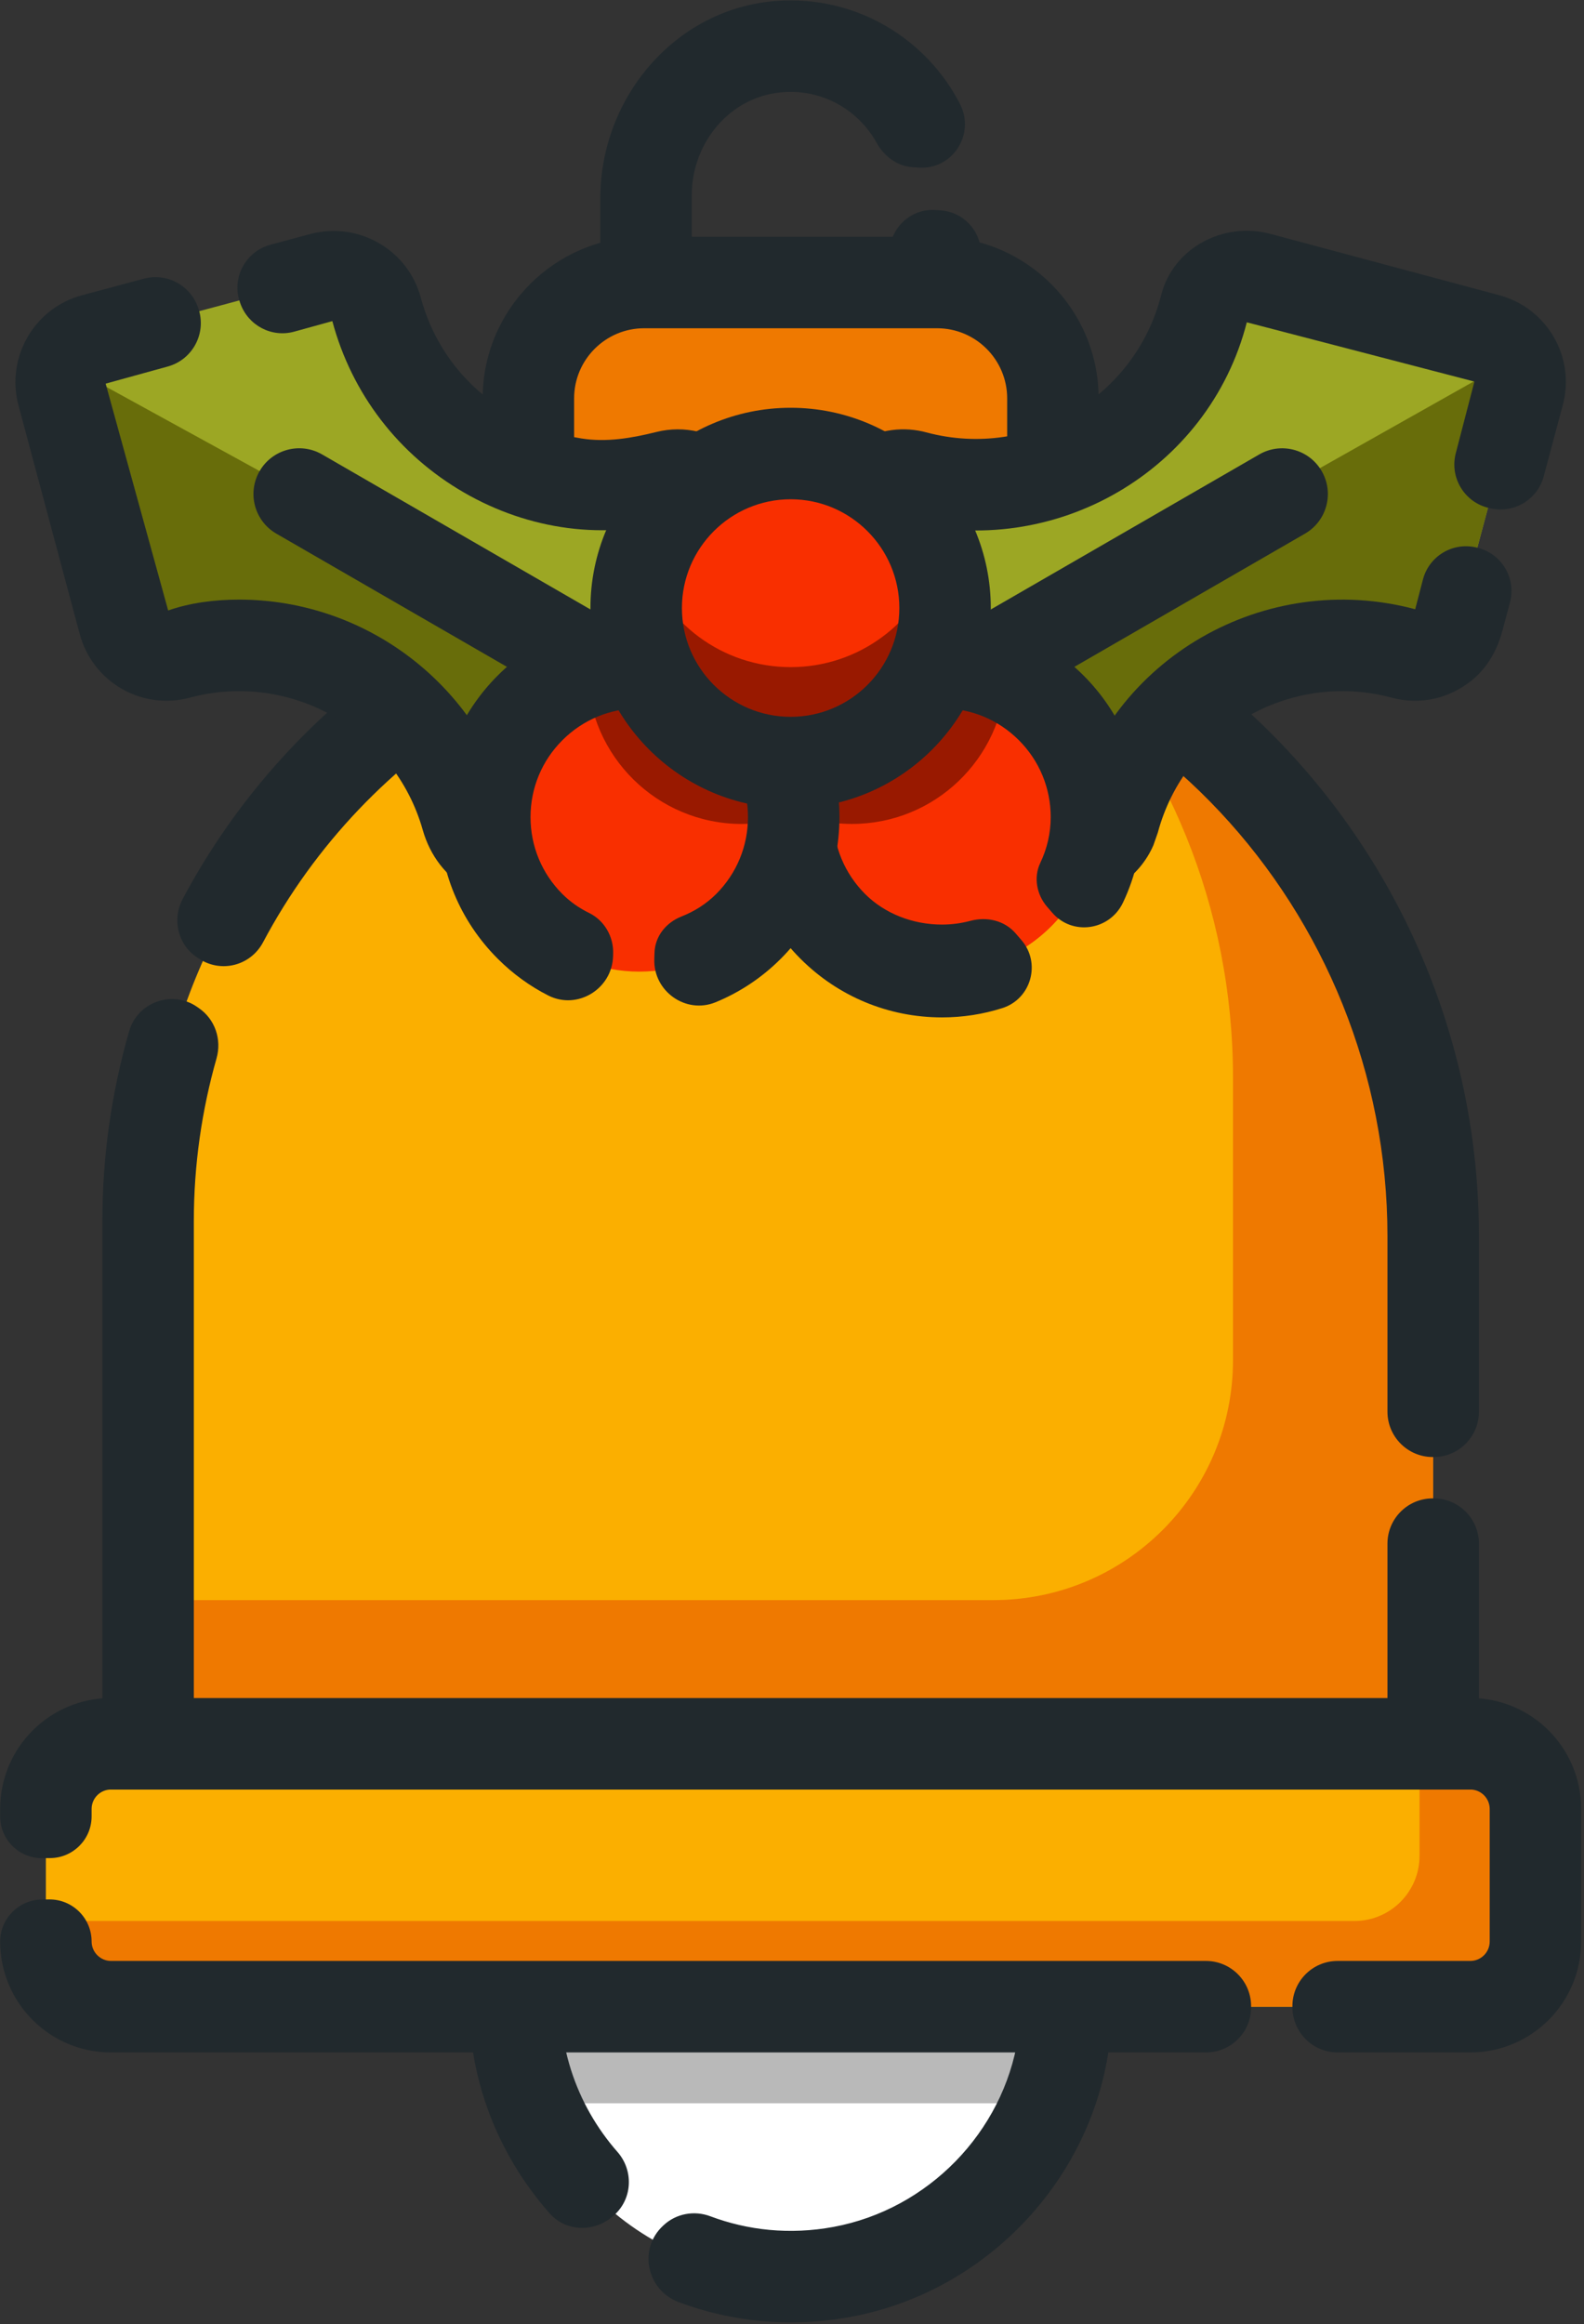
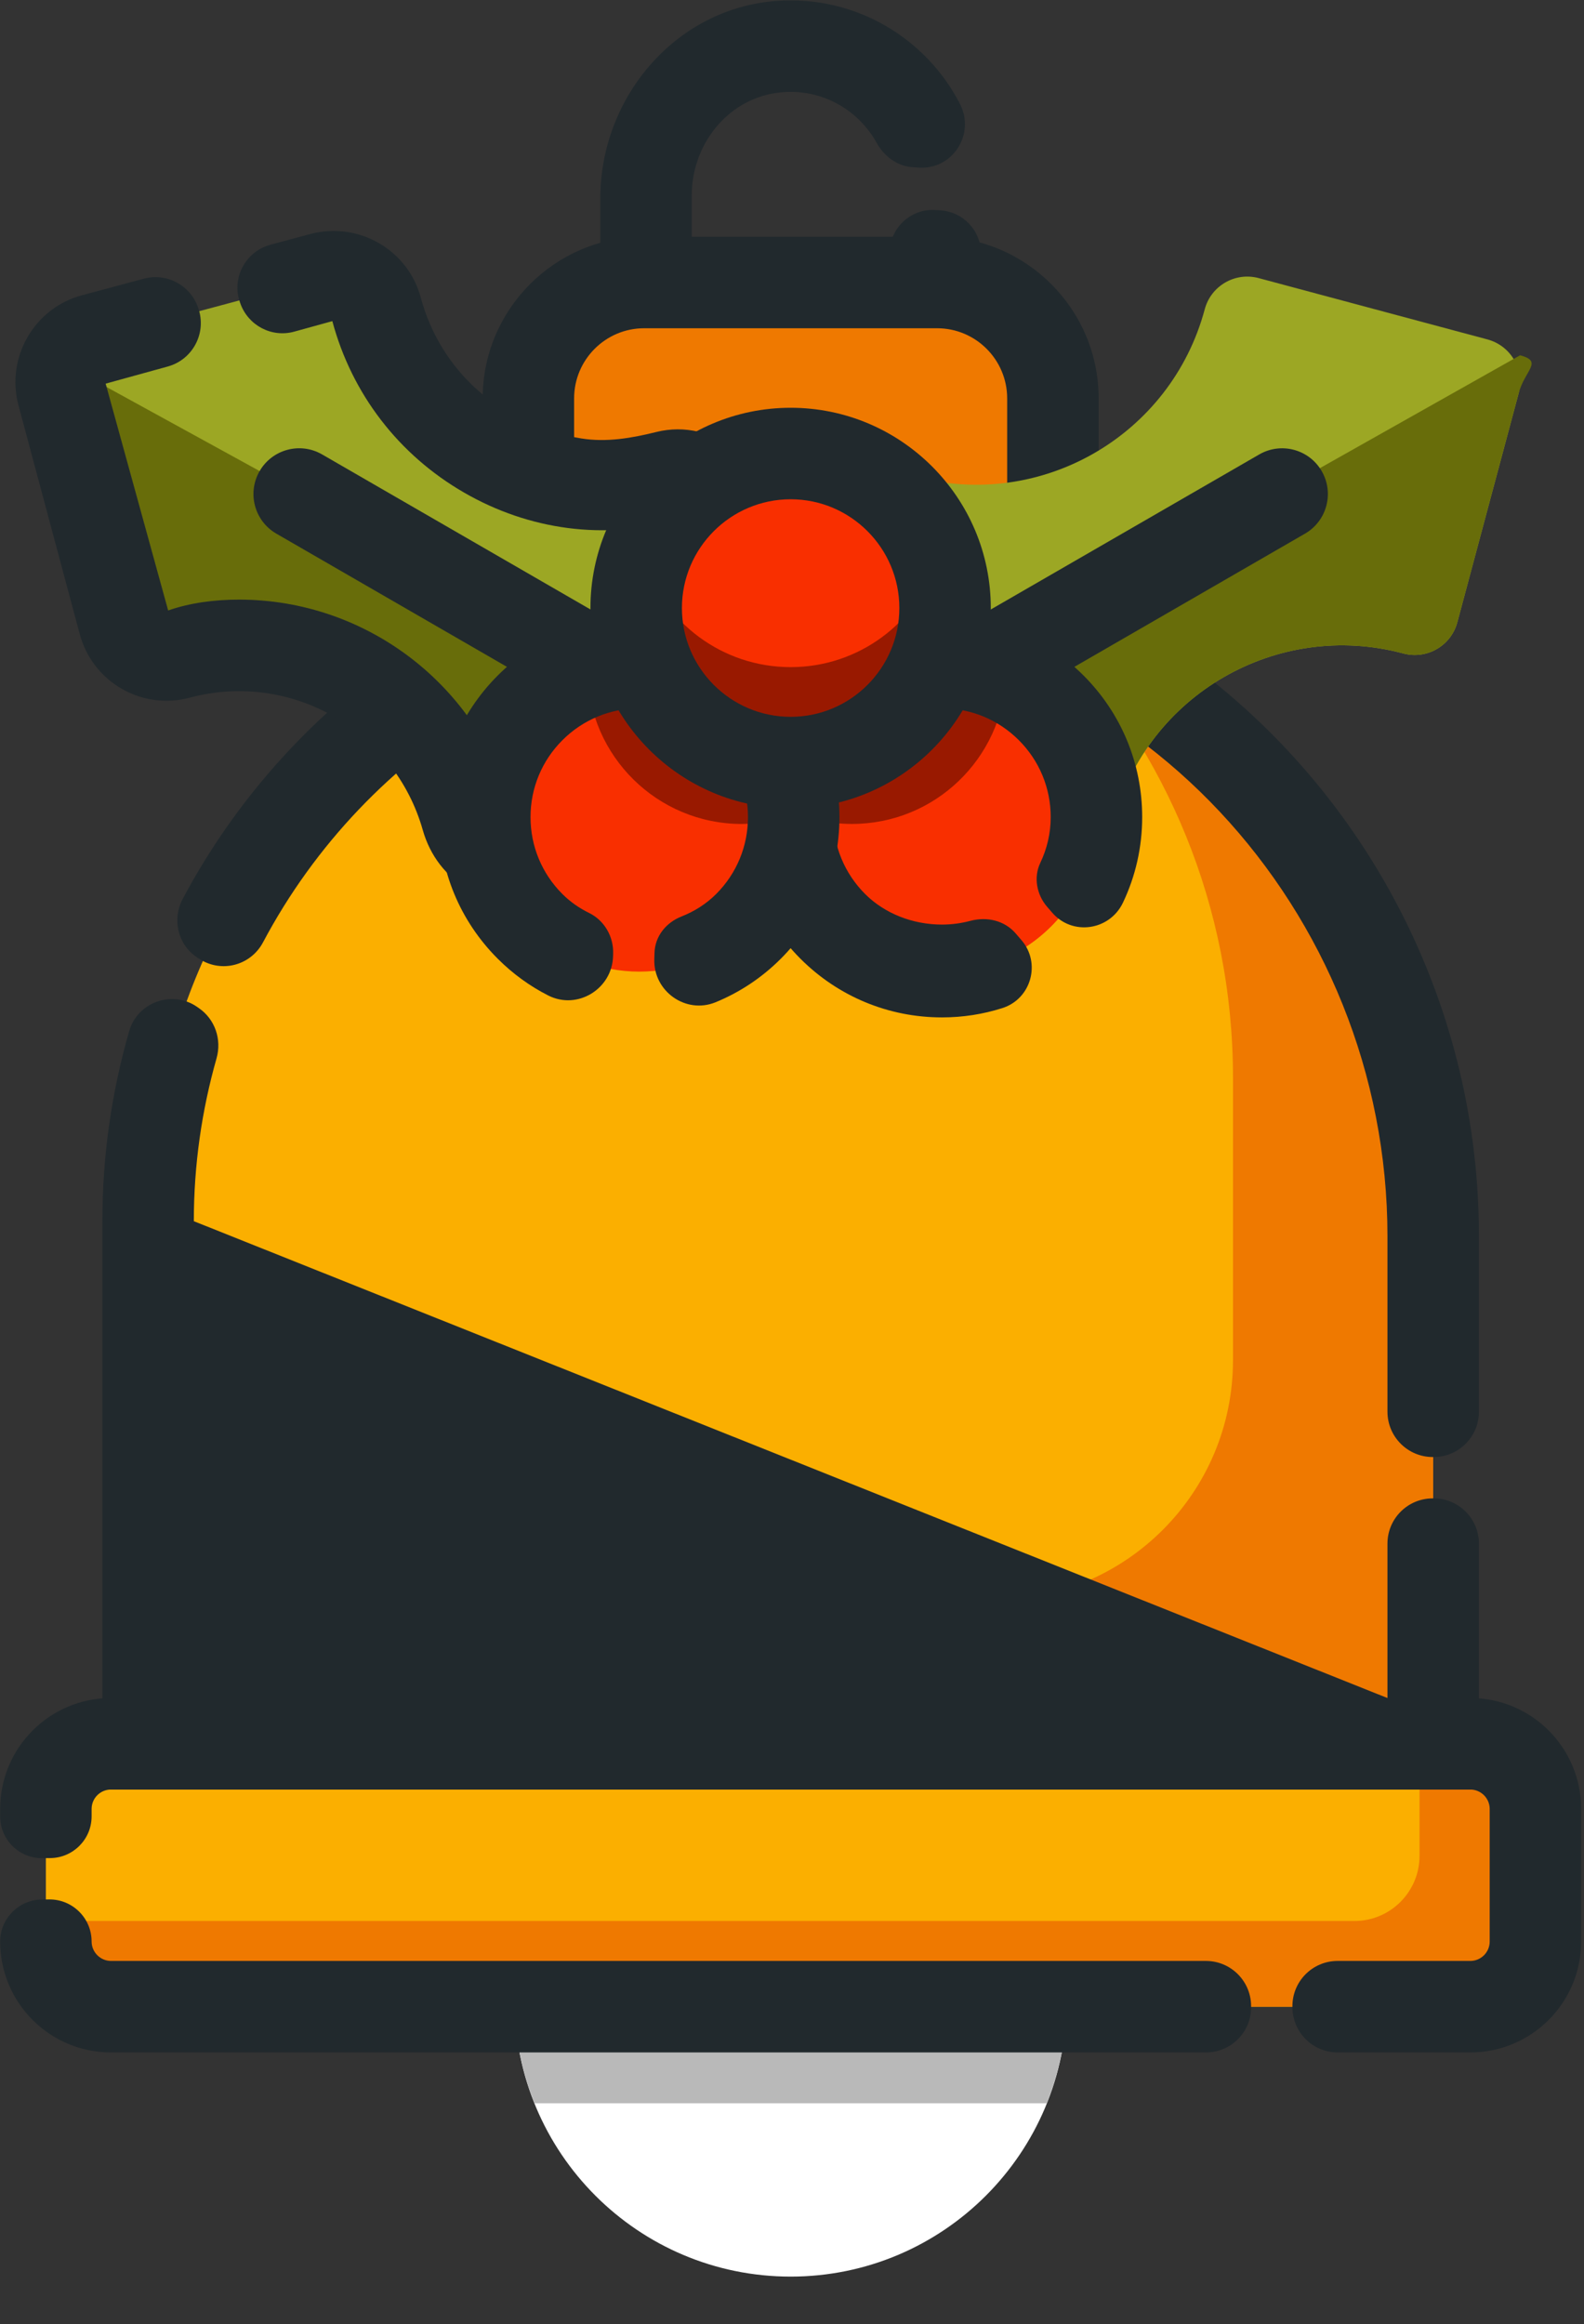
<svg xmlns="http://www.w3.org/2000/svg" width="100%" height="100%" viewBox="0 0 268 393" version="1.1" xml:space="preserve" style="fill-rule:evenodd;clip-rule:evenodd;stroke-linejoin:round;stroke-miterlimit:2;">
  <rect x="0" y="0" width="268" height="393" fill="#333333" stroke="none" />
  <g transform="matrix(1,0,0,1,-289.249,-845.168)">
    <g transform="matrix(4.167,0,0,4.167,0,0)">
      <g transform="matrix(1,0,0,1,107.584,209.152)">
        <path d="M0,2.207C-0.066,2.203 -0.131,2.199 -0.197,2.195C-1.206,2.132 -2.053,2.944 -2.053,3.955L-2.053,5.012L-10.082,5.012L-10.082,1.587C-10.082,-0.428 -8.67,-2.255 -6.677,-2.552C-4.923,-2.814 -3.355,-1.928 -2.58,-0.538C-2.273,0.01 -1.754,0.41 -1.128,0.456C-1.042,0.461 -0.958,0.468 -0.872,0.474C0.506,0.569 1.44,-0.88 0.808,-2.109C-0.553,-4.755 -3.398,-6.518 -6.621,-6.292C-10.718,-6.005 -13.795,-2.392 -13.795,1.716L-13.795,8.725L1.66,8.725L1.66,3.957C1.66,3.024 0.931,2.263 0,2.207" style="fill:rgb(33,41,45);fill-rule:nonzero;" />
      </g>
    </g>
    <g transform="matrix(4.167,0,0,4.167,0,0)">
      <g transform="matrix(1,0,0,1,107.463,227.634)">
        <path d="M0,-13.344L-11.894,-13.344C-14.49,-13.344 -16.595,-11.24 -16.595,-8.643L-16.595,0L4.701,0L4.701,-8.643C4.701,-11.24 2.596,-13.344 0,-13.344" style="fill:rgb(239,121,0);fill-rule:nonzero;" />
      </g>
    </g>
    <g transform="matrix(4.167,0,0,4.167,0,0)">
      <g transform="matrix(1,0,0,1,95.568,225.776)">
        <path d="M0,-9.631L11.896,-9.631C13.464,-9.631 14.74,-8.355 14.74,-6.786L14.74,-0.001L-2.843,-0.001L-2.843,-6.786C-2.843,-8.355 -1.567,-9.631 0,-9.631M11.896,-13.344L0,-13.344C-3.615,-13.344 -6.556,-10.402 -6.556,-6.786L-6.556,3.713L18.454,3.713L18.454,-6.786C18.454,-10.402 15.512,-13.344 11.896,-13.344" style="fill:rgb(33,41,45);fill-rule:nonzero;" />
      </g>
    </g>
    <g transform="matrix(4.167,0,0,4.167,0,0)">
      <g transform="matrix(0,-1,-1,0,101.517,272.794)">
        <path d="M-11.209,-11.209C-17.399,-11.209 -22.418,-6.19 -22.418,0C-22.418,6.191 -17.399,11.209 -11.209,11.209C-5.019,11.209 0.001,6.191 0.001,0C0.001,-6.19 -5.019,-11.209 -11.209,-11.209" style="fill:white;fill-rule:nonzero;" />
      </g>
    </g>
    <g transform="matrix(4.167,0,0,4.167,0,0)">
      <g transform="matrix(1,0,0,1,90.307,281.682)">
        <path d="M0,2.322C0,3.799 0.293,5.205 0.812,6.496L21.607,6.496C22.126,5.205 22.419,3.799 22.419,2.322C22.419,-0.102 21.642,-2.34 20.333,-4.174L2.086,-4.174C0.778,-2.34 0,-0.102 0,2.322" style="fill:rgb(185,185,185);fill-rule:nonzero;" />
      </g>
    </g>
    <g transform="matrix(4.167,0,0,4.167,0,0)">
      <g transform="matrix(1,0,0,1,99.242,295.782)">
-         <path d="M0,-24.651C-5.415,-23.732 -9.75,-19.348 -10.621,-13.925C-11.286,-9.78 -9.982,-5.922 -7.502,-3.127C-6.815,-2.352 -5.608,-2.369 -4.865,-3.089C-4.855,-3.097 -4.847,-3.106 -4.838,-3.114C-4.14,-3.789 -4.115,-4.897 -4.755,-5.627C-6.441,-7.545 -7.357,-10.153 -7.005,-12.971C-6.501,-17 -3.336,-20.325 0.667,-20.996C7.039,-22.063 12.505,-16.637 11.509,-10.276C10.907,-6.425 7.849,-3.296 4.017,-2.587C2.237,-2.257 0.532,-2.448 -0.988,-3.019C-1.638,-3.263 -2.373,-3.13 -2.881,-2.657C-2.891,-2.648 -2.9,-2.639 -2.91,-2.63C-3.926,-1.685 -3.567,-0.019 -2.268,0.467C-0.149,1.26 2.227,1.52 4.705,1.066C10.025,0.09 14.272,-4.219 15.156,-9.556C16.64,-18.506 8.955,-26.171 0,-24.651" style="fill:rgb(33,41,45);fill-rule:nonzero;" />
-       </g>
+         </g>
    </g>
    <g transform="matrix(4.167,0,0,4.167,0,0)">
      <g transform="matrix(1,0,0,1,129.11,284.259)">
        <path d="M0,-10.67L-55.188,-10.67C-56.649,-10.67 -57.833,-9.486 -57.833,-8.025L-57.833,-2.645C-57.833,-1.184 -56.649,0 -55.188,0L0,0C1.461,0 2.645,-1.184 2.645,-2.645L2.645,-8.025C2.645,-9.486 1.461,-10.67 0,-10.67" style="fill:rgb(251,175,0);fill-rule:nonzero;" />
      </g>
    </g>
    <g transform="matrix(4.167,0,0,4.167,0,0)">
      <g transform="matrix(1,0,0,1,129.11,284.259)">
        <path d="M0,-10.67L-2.059,-10.67L-2.059,-6.123C-2.059,-4.662 -3.243,-3.478 -4.704,-3.478L-57.833,-3.478L-57.833,-2.645C-57.833,-1.184 -56.649,0 -55.188,0L0,0C1.461,0 2.645,-1.184 2.645,-2.645L2.645,-8.025C2.645,-9.486 1.461,-10.67 0,-10.67" style="fill:rgb(239,121,0);fill-rule:nonzero;" />
      </g>
    </g>
    <g transform="matrix(4.167,0,0,4.167,0,0)">
      <g transform="matrix(1,0,0,1,118.378,283.611)">
        <path d="M0,-1.209L-44.455,-1.209C-44.889,-1.209 -45.244,-1.564 -45.244,-1.998C-45.244,-2.945 -46.019,-3.713 -46.966,-3.705L-47.268,-3.702C-48.197,-3.693 -48.958,-2.927 -48.958,-1.997C-48.958,0.489 -46.943,2.504 -44.457,2.504L0,2.504C1.02,2.504 1.847,1.674 1.835,0.654C1.834,0.637 1.834,0.62 1.834,0.603C1.822,-0.401 1.004,-1.209 0,-1.209" style="fill:rgb(33,41,45);fill-rule:nonzero;" />
      </g>
    </g>
    <g transform="matrix(4.167,0,0,4.167,0,0)">
      <g transform="matrix(1,0,0,1,129.112,286.115)">
        <path d="M0,-14.383L-55.189,-14.383C-57.676,-14.383 -59.692,-12.367 -59.692,-9.881L-59.692,-9.578C-59.692,-8.636 -58.924,-7.875 -57.982,-7.884L-57.657,-7.887C-56.728,-7.895 -55.978,-8.651 -55.978,-9.581L-55.978,-9.882C-55.978,-10.317 -55.625,-10.669 -55.19,-10.669L-0.001,-10.669C0.433,-10.669 0.788,-10.315 0.788,-9.881L0.788,-4.501C0.788,-4.066 0.435,-3.713 0,-3.713L-5.388,-3.713C-6.41,-3.713 -7.234,-2.878 -7.222,-1.857C-7.222,-1.844 -7.222,-1.831 -7.221,-1.819C-7.209,-0.812 -6.394,0 -5.387,0L-0.001,0C2.485,0 4.501,-2.016 4.501,-4.502L4.501,-9.882C4.501,-12.368 2.486,-14.383 0,-14.383" style="fill:rgb(33,41,45);fill-rule:nonzero;" />
      </g>
    </g>
    <g transform="matrix(4.167,0,0,4.167,0,0)">
      <g transform="matrix(1,0,0,1,101.516,273.589)">
        <path d="M0,-47.296C-14.409,-47.296 -26.089,-35.616 -26.089,-21.207L-26.089,0L26.089,0L26.089,-21.207C26.089,-35.616 14.409,-47.296 0,-47.296" style="fill:rgb(251,175,0);fill-rule:nonzero;" />
      </g>
    </g>
    <g transform="matrix(4.167,0,0,4.167,0,0)">
      <g transform="matrix(1,0,0,1,112.359,273.589)">
        <path d="M0,-44.935C4.41,-40.263 7.118,-33.968 7.118,-27.036L7.118,-15.563C7.118,-10.187 2.76,-5.83 -2.615,-5.83L-36.932,-5.83L-36.932,0L15.246,0L15.246,-21.207C15.246,-31.746 8.994,-40.818 0,-44.935" style="fill:rgb(239,121,0);fill-rule:nonzero;" />
      </g>
    </g>
    <g transform="matrix(4.167,0,0,4.167,0,0)">
      <g transform="matrix(1,0,0,1,101.857,261.83)">
        <path d="M0,-37.392C-10.83,-37.521 -20.275,-31.455 -25.024,-22.527C-25.468,-21.692 -25.218,-20.653 -24.424,-20.141C-24.397,-20.124 -24.372,-20.107 -24.345,-20.09C-23.448,-19.51 -22.263,-19.823 -21.762,-20.767C-17.586,-28.639 -9.197,-33.949 0.379,-33.67C13.581,-33.285 23.892,-22.045 23.892,-8.838L23.892,-1.717C23.892,-0.697 24.723,0.129 25.743,0.123L25.78,0.122C26.79,0.116 27.605,-0.704 27.605,-1.714L27.605,-8.854C27.605,-24.254 15.399,-37.207 0,-37.392" style="fill:rgb(33,41,45);fill-rule:nonzero;" />
      </g>
    </g>
    <g transform="matrix(4.167,0,0,4.167,0,0)">
      <g transform="matrix(1,0,0,1,127.614,254.806)">
-         <path d="M0,8.824L-0.04,8.825C-1.049,8.831 -1.865,9.651 -1.865,10.661L-1.865,16.927L-50.33,16.927L-50.33,-2.424C-50.33,-4.713 -50.006,-6.927 -49.409,-9.028C-49.189,-9.798 -49.466,-10.615 -50.125,-11.071C-50.152,-11.089 -50.178,-11.108 -50.205,-11.126C-51.208,-11.816 -52.615,-11.312 -52.953,-10.142C-53.661,-7.69 -54.043,-5.101 -54.043,-2.424L-54.043,20.64L1.849,20.64L1.849,10.662C1.849,9.642 1.019,8.818 0,8.824" style="fill:rgb(33,41,45);fill-rule:nonzero;" />
+         <path d="M0,8.824L-0.04,8.825C-1.049,8.831 -1.865,9.651 -1.865,10.661L-1.865,16.927L-50.33,-2.424C-50.33,-4.713 -50.006,-6.927 -49.409,-9.028C-49.189,-9.798 -49.466,-10.615 -50.125,-11.071C-50.152,-11.089 -50.178,-11.108 -50.205,-11.126C-51.208,-11.816 -52.615,-11.312 -52.953,-10.142C-53.661,-7.69 -54.043,-5.101 -54.043,-2.424L-54.043,20.64L1.849,20.64L1.849,10.662C1.849,9.642 1.019,8.818 0,8.824" style="fill:rgb(33,41,45);fill-rule:nonzero;" />
      </g>
    </g>
    <g transform="matrix(4.167,0,0,4.167,0,0)">
      <g transform="matrix(1,0,0,1,114.629,215.374)">
        <path d="M0,20.762C1.373,15.637 6.641,12.595 11.766,13.969C12.72,14.224 13.7,13.658 13.956,12.704L16.445,3.415C16.7,2.461 16.134,1.481 15.181,1.225L5.891,-1.264C4.937,-1.52 3.957,-0.954 3.701,0C2.328,5.125 -2.94,8.166 -8.065,6.793C-9.019,6.537 -9.999,7.104 -10.254,8.057L-12.744,17.347C-13,18.301 -12.434,19.281 -11.479,19.537L-2.19,22.026C-1.236,22.282 -0.256,21.716 0,20.762" style="fill:rgb(156,167,36);fill-rule:nonzero;" />
      </g>
    </g>
    <g transform="matrix(4.167,0,0,4.167,0,0)">
      <g transform="matrix(1,0,0,1,114.629,218.762)">
        <path d="M0,17.374C1.373,12.249 6.641,9.207 11.766,10.581C12.72,10.836 13.7,10.27 13.956,9.316L16.445,0.027C16.7,-0.927 17.459,-1.265 16.506,-1.52L-12.831,15.008C-13.086,15.962 -12.434,15.893 -11.479,16.149L-2.19,18.638C-1.236,18.894 -0.256,18.328 0,17.374" style="fill:rgb(104,109,10);fill-rule:nonzero;" />
      </g>
    </g>
    <g transform="matrix(4.167,0,0,4.167,0,0)">
      <g transform="matrix(1,0,0,1,132.503,234.62)">
-         <path d="M0,-18.117C-0.487,-18.957 -1.272,-19.56 -2.212,-19.815L-11.505,-22.304C-13.412,-22.815 -15.456,-21.737 -15.941,-19.824C-17.003,-15.642 -21.298,-13.141 -25.452,-14.243C-26.394,-14.502 -27.377,-14.372 -28.226,-13.881C-29.066,-13.394 -29.669,-12.61 -29.923,-11.669L-32.414,-2.378C-32.93,-0.435 -31.772,1.566 -29.835,2.085L-20.546,4.573C-20.239,4.656 -19.921,4.698 -19.603,4.698C-18.135,4.698 -16.826,3.818 -16.256,2.501L-16.079,1.995C-14.976,-2.126 -10.717,-4.587 -6.594,-3.486C-5.436,-3.172 -4.221,-3.436 -3.271,-4.236C-2.678,-4.735 -2.291,-5.439 -2.09,-6.187L-1.78,-7.346C-1.514,-8.342 -2.133,-9.354 -3.139,-9.577C-3.151,-9.579 -3.163,-9.582 -3.175,-9.585C-4.125,-9.795 -5.069,-9.218 -5.314,-8.277L-5.628,-7.072C-11.73,-8.703 -18.03,-5.069 -19.582,0.986L-28.824,-1.418L-26.354,-10.64C-20.269,-9.054 -14.008,-12.685 -12.465,-18.716L-3.224,-16.311L-3.98,-13.404C-4.239,-12.411 -3.622,-11.399 -2.621,-11.179C-2.596,-11.173 -2.572,-11.168 -2.548,-11.162C-1.602,-10.956 -0.66,-11.529 -0.41,-12.464L0.362,-15.346C0.617,-16.285 0.489,-17.268 0,-18.117" style="fill:rgb(33,41,45);fill-rule:nonzero;" />
-       </g>
+         </g>
    </g>
    <g transform="matrix(4.167,0,0,4.167,0,0)">
      <g transform="matrix(1,0,0,1,123.08,234.632)">
        <path d="M0,-12.688C-0.513,-13.575 -1.647,-13.879 -2.535,-13.367L-21.296,-2.537C-22.184,-2.024 -22.488,-0.888 -21.975,-0C-21.462,0.887 -20.327,1.191 -19.44,0.679L-0.679,-10.152C0.209,-10.665 0.513,-11.8 0,-12.688" style="fill:rgb(33,41,45);fill-rule:nonzero;" />
      </g>
    </g>
    <g transform="matrix(4.167,0,0,4.167,0,0)">
      <g transform="matrix(1,0,0,1,88.404,215.374)">
        <path d="M0,20.762C-1.373,15.637 -6.641,12.595 -11.766,13.969C-12.72,14.224 -13.7,13.658 -13.956,12.704L-16.445,3.415C-16.7,2.461 -16.134,1.481 -15.181,1.225L-5.891,-1.264C-4.937,-1.52 -3.957,-0.954 -3.701,0C-2.328,5.125 2.94,8.166 8.065,6.793C9.019,6.537 9.999,7.104 10.254,8.057L12.744,17.347C13,18.301 12.433,19.281 11.479,19.537L2.189,22.026C1.236,22.282 0.256,21.716 0,20.762" style="fill:rgb(156,167,36);fill-rule:nonzero;" />
      </g>
    </g>
    <g transform="matrix(4.167,0,0,4.167,0,0)">
      <g transform="matrix(1,0,0,1,88.404,219.039)">
        <path d="M0,17.097C-1.373,11.972 -6.641,8.93 -11.766,10.304C-12.72,10.559 -13.7,9.993 -13.956,9.039L-16.445,-0.25C-16.7,-1.204 -17.459,-1.265 -16.506,-1.52L13.112,14.731C13.368,15.685 12.433,15.616 11.479,15.872L2.189,18.361C1.236,18.617 0.256,18.051 0,17.097" style="fill:rgb(104,109,10);fill-rule:nonzero;" />
      </g>
    </g>
    <g transform="matrix(4.167,0,0,4.167,0,0)">
      <g transform="matrix(1,0,0,1,102.941,218.998)">
        <path d="M0,13.242L-2.462,4.056C-2.659,3.323 -3.038,2.635 -3.616,2.143C-4.549,1.351 -5.744,1.074 -6.877,1.357C-7.877,1.606 -8.904,1.783 -9.922,1.619C-13.225,1.089 -15.653,-1.15 -16.444,-4.103C-16.961,-6.031 -18.958,-7.189 -20.909,-6.682L-22.542,-6.244C-23.557,-5.972 -24.134,-4.894 -23.784,-3.904C-23.78,-3.892 -23.776,-3.881 -23.772,-3.869C-23.455,-2.968 -22.501,-2.461 -21.581,-2.715L-20.033,-3.142C-19.241,-0.189 -17.341,2.282 -14.687,3.814C-12.033,5.348 -8.946,5.755 -6.077,4.916L-3.54,14.119L-12.743,16.656C-14.085,11.654 -18.641,8.159 -23.821,8.159C-24.817,8.159 -25.815,8.291 -26.699,8.6L-29.237,-0.605L-26.716,-1.3C-25.693,-1.581 -25.124,-2.673 -25.478,-3.673C-25.482,-3.685 -25.486,-3.696 -25.49,-3.708C-25.809,-4.608 -26.766,-5.112 -27.688,-4.864L-30.199,-4.191C-32.137,-3.673 -33.294,-1.671 -32.777,0.273L-30.288,9.563C-30.035,10.501 -29.433,11.287 -28.588,11.776C-27.744,12.261 -26.764,12.39 -25.823,12.139C-21.73,11.042 -17.512,13.449 -16.361,17.511C-16.071,18.534 -15.408,19.439 -14.458,19.917C-13.637,20.33 -12.765,20.431 -11.867,20.197L-2.58,17.708C-0.639,17.189 0.519,15.186 0,13.242" style="fill:rgb(33,41,45);fill-rule:nonzero;" />
      </g>
    </g>
    <g transform="matrix(4.167,0,0,4.167,0,0)">
      <g transform="matrix(1,0,0,1,101.248,224.48)">
        <path d="M0,7.615L-18.758,-3.216C-19.646,-3.728 -20.78,-3.424 -21.293,-2.537C-21.807,-1.649 -21.502,-0.513 -20.614,0L-1.856,10.83C-0.969,11.343 0.166,11.039 0.679,10.152C1.192,9.263 0.888,8.128 0,7.615" style="fill:rgb(33,41,45);fill-rule:nonzero;" />
      </g>
    </g>
    <g transform="matrix(4.167,0,0,4.167,0,0)">
      <g transform="matrix(0.707,0.707,0.707,-0.707,101.391,235.984)">
        <path d="M4.434,-1.837C0.971,-1.837 -1.837,0.971 -1.837,4.435C-1.837,7.898 0.971,10.706 4.434,10.706C7.898,10.706 10.706,7.898 10.706,4.435C10.706,0.971 7.898,-1.837 4.434,-1.837" style="fill:rgb(249,47,0);fill-rule:nonzero;" />
      </g>
    </g>
    <g transform="matrix(4.167,0,0,4.167,0,0)">
      <g transform="matrix(-0.987,0.163,0.163,0.987,108.615,233.51)">
        <path d="M4.995,-2.813C6.318,-1.865 7.142,-0.492 7.456,0.983C6.736,1.466 5.907,1.811 4.995,1.962C1.681,2.51 -1.449,0.348 -2.15,-2.9C-0.039,-4.32 2.806,-4.381 4.995,-2.813" style="fill:rgb(153,25,0);fill-rule:nonzero;" />
      </g>
    </g>
    <g transform="matrix(4.167,0,0,4.167,0,0)">
      <g transform="matrix(1,0,0,1,113.409,241.731)">
        <path d="M0,-11.494C-1.536,-13.029 -3.576,-13.875 -5.747,-13.875C-7.917,-13.875 -9.958,-13.029 -11.494,-11.494C-13.03,-9.957 -13.875,-7.916 -13.875,-5.748C-13.875,-3.578 -13.03,-1.537 -11.494,-0C-9.958,1.535 -7.917,2.381 -5.747,2.381C-4.902,2.381 -4.079,2.252 -3.297,2.003C-2.126,1.631 -1.717,0.174 -2.521,-0.755C-2.598,-0.845 -2.676,-0.934 -2.753,-1.025C-3.209,-1.554 -3.923,-1.717 -4.598,-1.537C-4.966,-1.439 -5.352,-1.386 -5.746,-1.386L-5.747,-1.386C-6.942,-1.386 -8.079,-1.838 -8.868,-2.626C-9.702,-3.46 -10.162,-4.569 -10.162,-5.748C-10.162,-6.925 -9.702,-8.034 -8.868,-8.868C-8.034,-9.702 -6.926,-10.161 -5.747,-10.161C-4.568,-10.161 -3.46,-9.702 -2.626,-8.868C-1.792,-8.034 -1.333,-6.925 -1.333,-5.748C-1.333,-5.093 -1.482,-4.464 -1.756,-3.89C-2.037,-3.304 -1.903,-2.598 -1.478,-2.107L-1.271,-1.868C-0.45,-0.92 1.062,-1.144 1.601,-2.277C2.111,-3.348 2.381,-4.527 2.381,-5.748C2.381,-7.916 1.536,-9.957 0,-11.494" style="fill:rgb(33,41,45);fill-rule:nonzero;" />
      </g>
    </g>
    <g transform="matrix(4.167,0,0,4.167,0,0)">
      <g transform="matrix(0.707,-0.707,-0.707,-0.707,101.642,235.984)">
        <path d="M-4.434,-1.837C-7.898,-1.837 -10.705,0.97 -10.706,4.435C-10.706,7.898 -7.898,10.706 -4.434,10.706C-0.97,10.705 1.837,7.898 1.837,4.435C1.837,0.971 -0.971,-1.837 -4.434,-1.837" style="fill:rgb(249,47,0);fill-rule:nonzero;" />
      </g>
    </g>
    <g transform="matrix(4.167,0,0,4.167,0,0)">
      <g transform="matrix(-0.57,0.822,0.822,0.57,102.043,230.879)">
        <path d="M4.355,-7.658C7.128,-5.667 7.805,-1.814 5.853,1.003C5.433,1.609 4.921,2.112 4.355,2.519C3.074,1.604 2.129,0.214 1.826,-1.457C1.38,-3.919 2.45,-6.291 4.355,-7.658" style="fill:rgb(153,25,0);fill-rule:nonzero;" />
      </g>
    </g>
    <g transform="matrix(4.167,0,0,4.167,0,0)">
      <g transform="matrix(1,0,0,1,101.117,241.61)">
        <path d="M0,-11.373C-1.536,-12.908 -3.576,-13.754 -5.747,-13.754C-7.918,-13.754 -9.958,-12.908 -11.493,-11.373C-13.029,-9.837 -13.875,-7.796 -13.875,-5.627C-13.875,-3.456 -13.029,-1.415 -11.493,0.121C-10.883,0.731 -10.193,1.231 -9.446,1.611C-8.259,2.215 -6.849,1.349 -6.81,0.018C-6.809,-0.017 -6.808,-0.052 -6.807,-0.088C-6.787,-0.779 -7.164,-1.435 -7.786,-1.738C-8.181,-1.931 -8.548,-2.185 -8.868,-2.505C-9.703,-3.339 -10.162,-4.448 -10.162,-5.627C-10.162,-6.804 -9.703,-7.913 -8.868,-8.747C-8.034,-9.581 -6.926,-10.04 -5.747,-10.04C-4.568,-10.04 -3.459,-9.581 -2.625,-8.747C-1.792,-7.913 -1.333,-6.806 -1.333,-5.627C-1.333,-4.447 -1.792,-3.339 -2.625,-2.505C-3.03,-2.101 -3.51,-1.8 -4.027,-1.596C-4.658,-1.348 -5.109,-0.794 -5.128,-0.116C-5.131,-0.03 -5.133,0.056 -5.136,0.142C-5.176,1.445 -3.854,2.381 -2.648,1.887C-1.669,1.486 -0.771,0.892 0,0.121C1.536,-1.415 2.381,-3.456 2.381,-5.627C2.381,-7.797 1.536,-9.838 0,-11.373" style="fill:rgb(33,41,45);fill-rule:nonzero;" />
      </g>
    </g>
    <g transform="matrix(4.167,0,0,4.167,0,0)">
      <g transform="matrix(1,0,0,1,101.516,221.228)">
        <path d="M0,12.542C-3.463,12.542 -6.271,9.734 -6.271,6.271C-6.271,2.807 -3.463,0 0,0C3.464,0 6.271,2.807 6.271,6.271C6.271,9.734 3.464,12.542 0,12.542" style="fill:rgb(249,47,0);fill-rule:nonzero;" />
      </g>
    </g>
    <g transform="matrix(4.167,0,0,4.167,0,0)">
      <g transform="matrix(1,0,0,1,101.516,229.437)">
        <path d="M0,0.46C-2.787,0.46 -5.146,-1.36 -5.963,-3.874C-6.161,-3.264 -6.271,-2.614 -6.271,-1.938C-6.271,1.525 -3.463,4.334 0,4.334C3.464,4.334 6.271,1.525 6.271,-1.938C6.271,-2.614 6.161,-3.264 5.963,-3.874C5.146,-1.36 2.787,0.46 0,0.46" style="fill:rgb(153,25,0);fill-rule:nonzero;" />
      </g>
    </g>
    <g transform="matrix(4.167,0,0,4.167,0,0)">
      <g transform="matrix(1,0,0,1,101.517,223.086)">
        <path d="M0,8.828C-2.434,8.828 -4.415,6.848 -4.415,4.413C-4.415,1.979 -2.434,-0.001 0,-0.001C2.433,-0.001 4.413,1.979 4.413,4.413C4.413,6.848 2.433,8.828 0,8.828M0,-3.714C-4.482,-3.714 -8.129,-0.068 -8.129,4.413C-8.129,8.895 -4.482,12.542 0,12.542C4.481,12.542 8.126,8.895 8.126,4.413C8.126,-0.068 4.481,-3.714 0,-3.714" style="fill:rgb(33,41,45);fill-rule:nonzero;" />
      </g>
    </g>
  </g>
</svg>